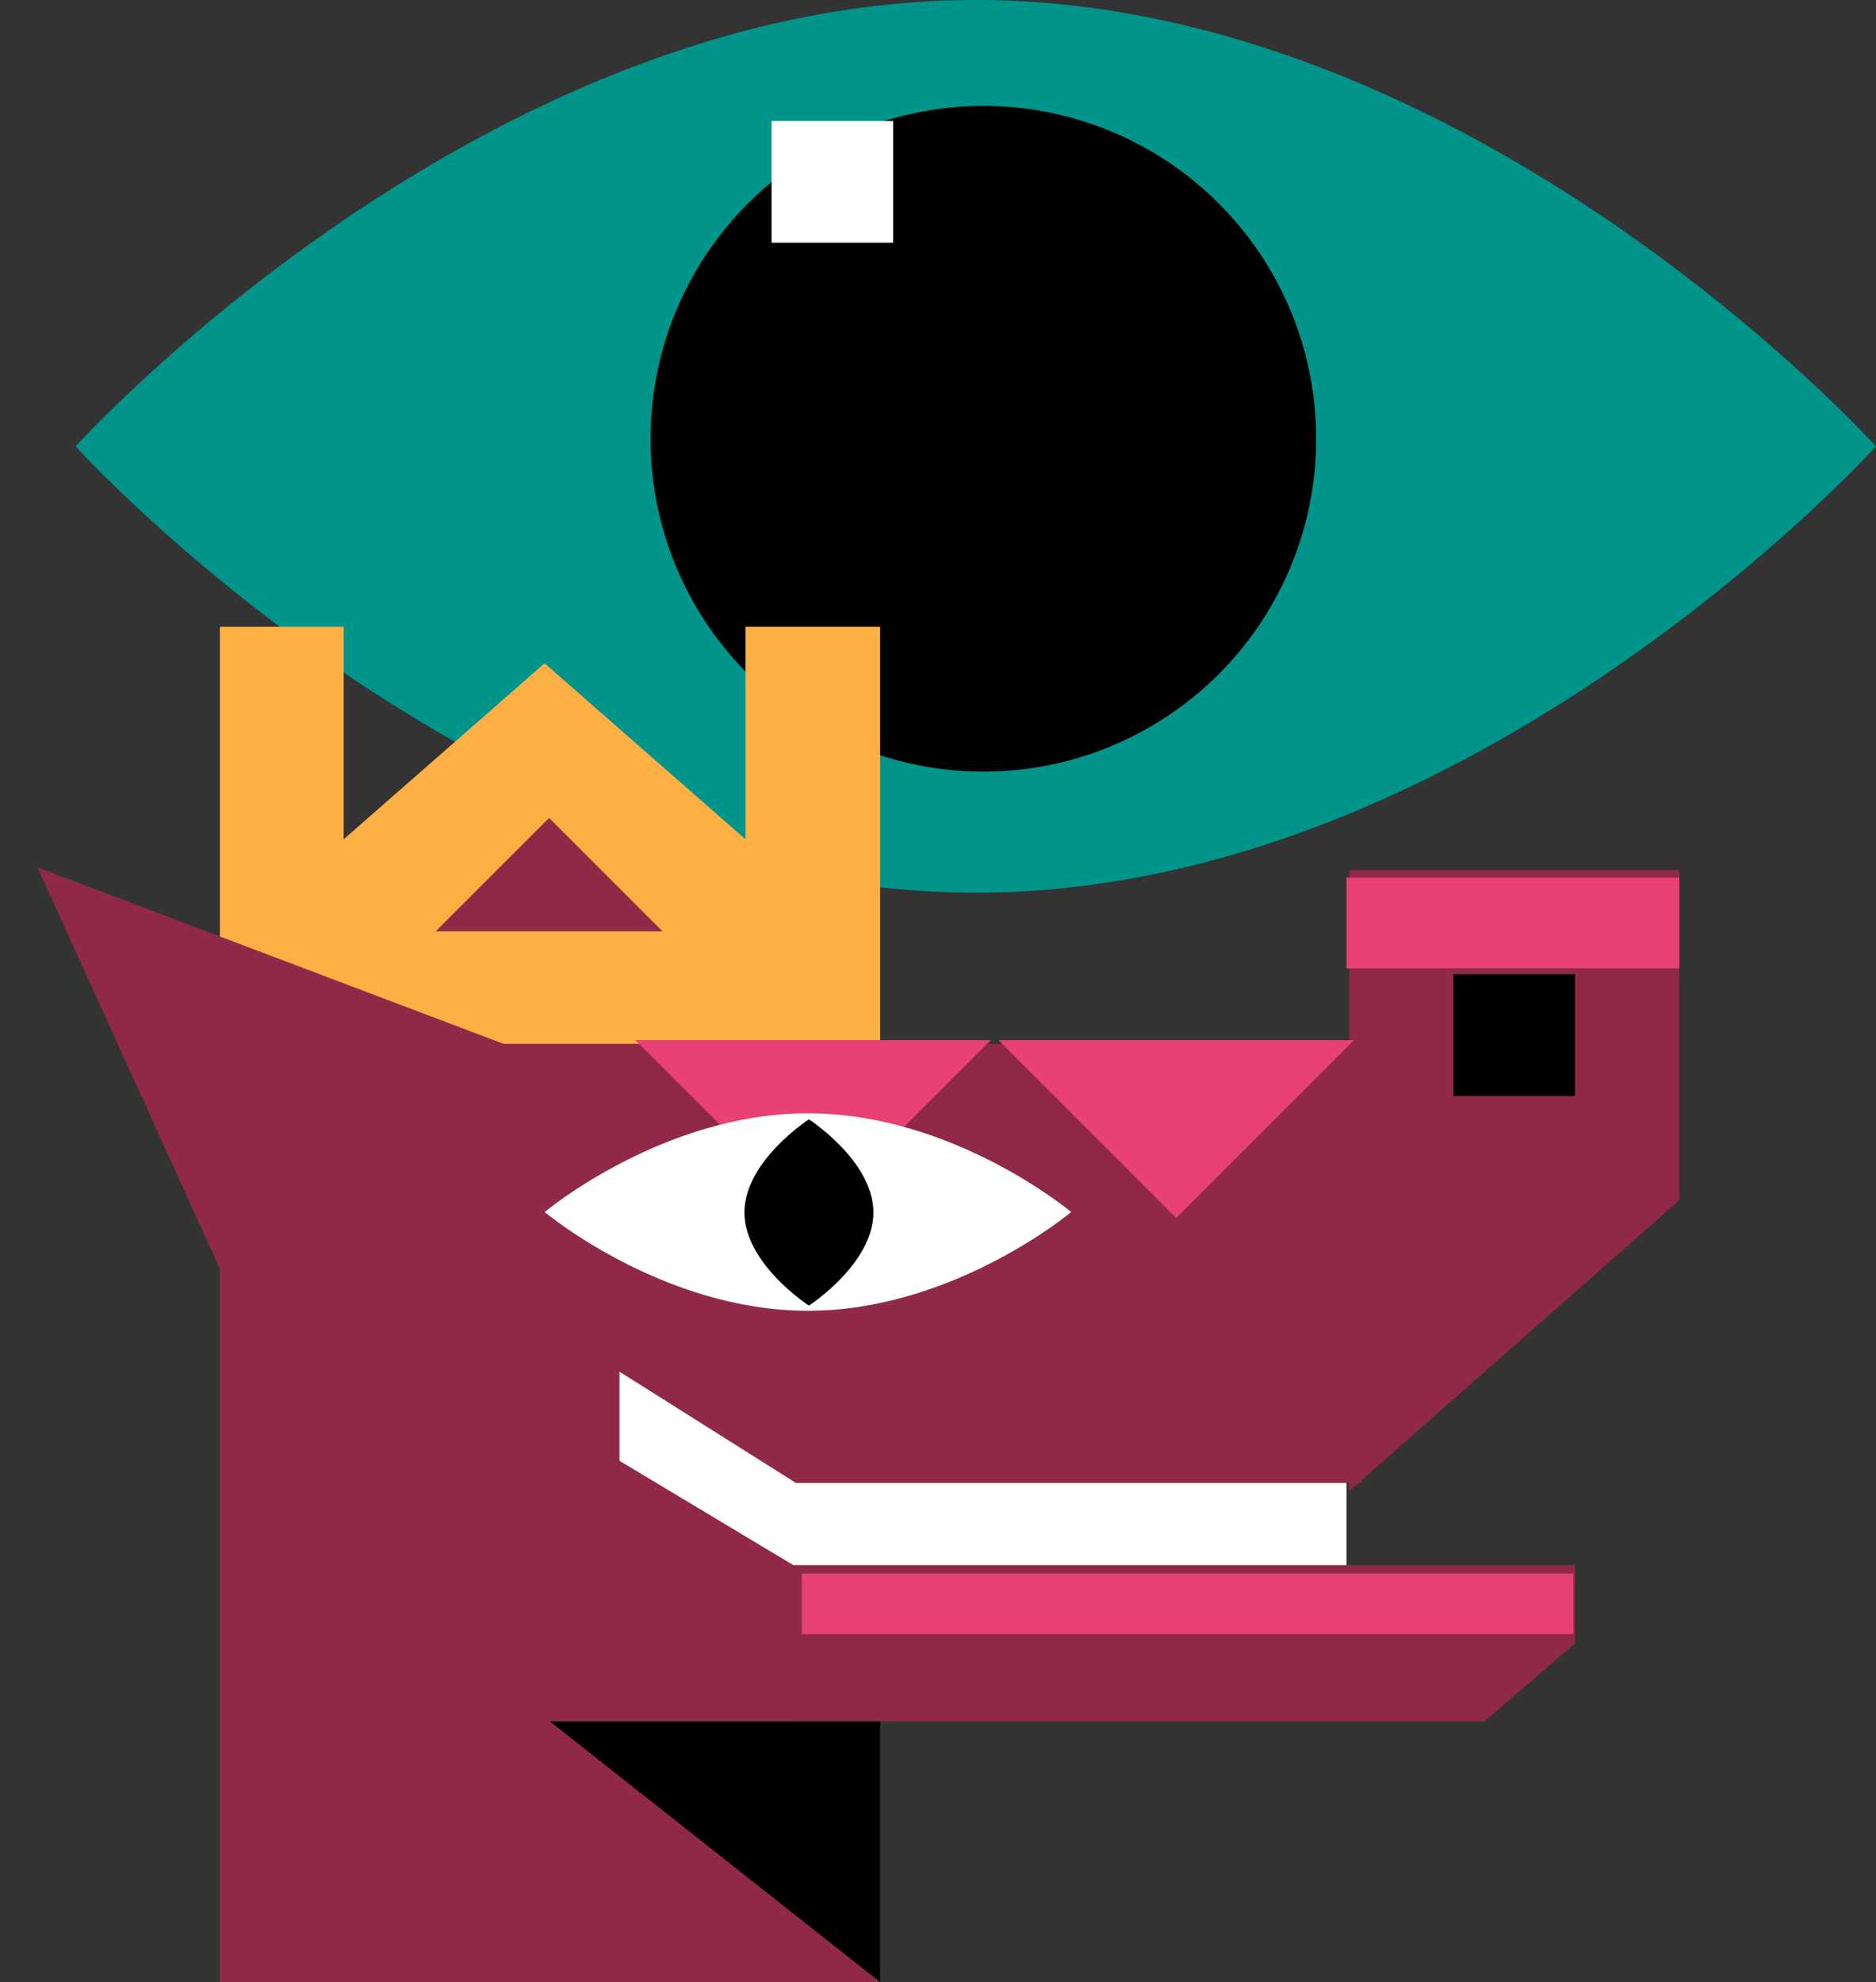
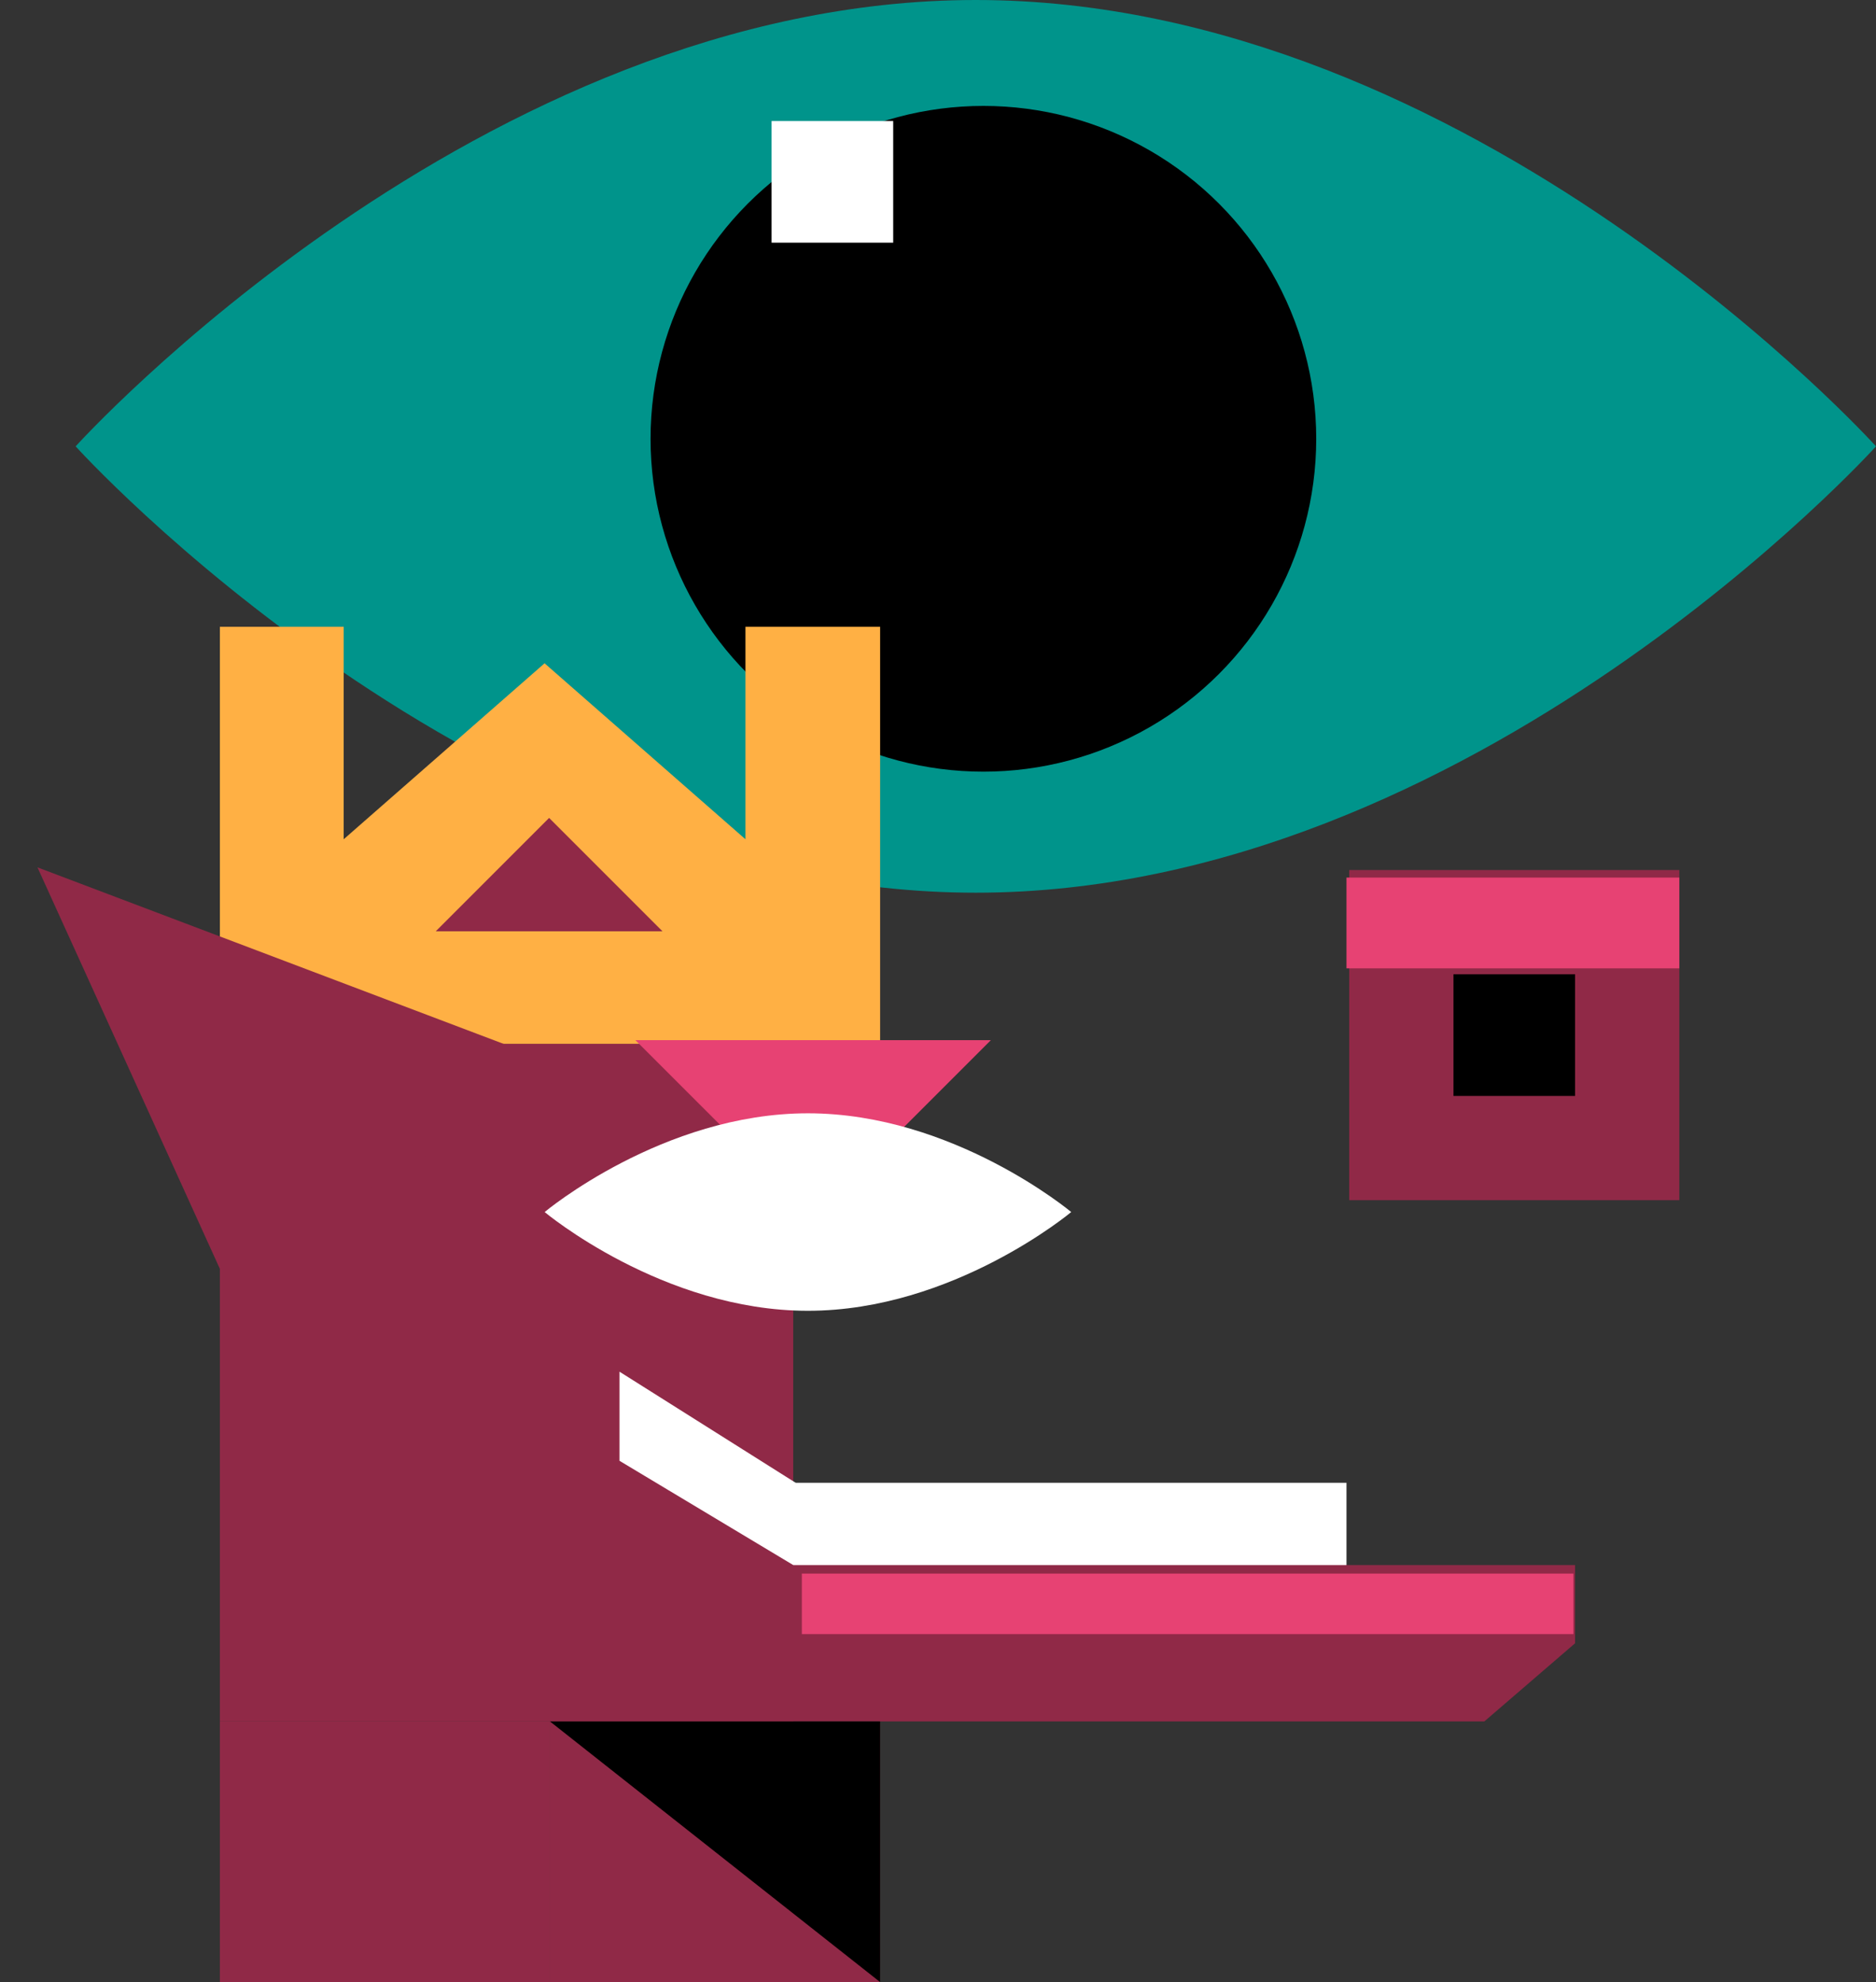
<svg xmlns="http://www.w3.org/2000/svg" width="124" height="131" viewBox="0 0 124 131" fill="none">
  <rect x="0" y="0" width="124" height="131" fill="#333333" stroke="none" />
  <path d="M124 29.5C124 29.5 97.361 59 64.5 59C31.639 59 5 29.5 5 29.5C5 29.5 31.639 0 64.5 0C97.361 0 124 29.5 124 29.5Z" fill="#00948B" />
  <circle cx="65" cy="29" r="22" fill="black" />
  <rect x="51" y="8" width="8.039" height="8.039" fill="white" />
  <rect x="52" y="98" width="37" height="8" fill="white" />
  <rect x="14.534" y="68.986" width="37.897" height="44.788" fill="#902947" />
-   <rect x="36" y="69" width="54" height="29" fill="#902947" />
  <path d="M36.354 103.438H104.11V108.606L98.11 113.774H36.354V103.438Z" fill="#902947" />
  <rect x="89.18" y="57.502" width="21.82" height="21.82" fill="#902947" />
  <rect x="89" y="58" width="22" height="6" fill="#E74273" />
  <rect x="53" y="104" width="51" height="4" fill="#E74273" />
  <rect x="36.354" y="113.774" width="21.82" height="17.226" fill="#902947" />
  <rect x="96.071" y="64.393" width="8.039" height="8.039" fill="black" />
-   <path d="M89.18 79.322H111L89.18 98.548V79.322Z" fill="#902947" />
  <path d="M36.354 113.774H14.534V131H36.354V113.774Z" fill="#902947" />
  <path d="M58.174 113.774H36.354L58.174 131V113.774Z" fill="black" />
  <path fill-rule="evenodd" clip-rule="evenodd" d="M22.717 41.425V55.468L35.995 43.838L49.273 55.468V41.425H58.174V68.986H14.534V41.425H22.717Z" fill="#FFB044" />
-   <path d="M77.747 80.493L66 68.747H89.493L77.747 80.493Z" fill="#E74273" />
  <path d="M53.747 80.493L42 68.747H65.493L53.747 80.493Z" fill="#E74273" />
  <path d="M70.806 80.106C70.806 80.106 63.014 86.632 53.403 86.632C43.792 86.632 36 80.106 36 80.106C36 80.106 43.792 73.58 53.403 73.58C63.014 73.58 70.806 80.106 70.806 80.106Z" fill="white" />
-   <path d="M53.468 86.29C53.468 86.29 49.206 83.534 49.206 80.134C49.206 76.734 53.468 73.978 53.468 73.978C53.468 73.978 57.73 76.734 57.73 80.134C57.73 83.534 53.468 86.29 53.468 86.29Z" fill="black" />
  <path d="M40.948 90.658L53.384 98.5L52.432 103.438L40.948 96.548V90.658Z" fill="white" />
  <path d="M2.476 57.325L37.933 70.751L14.678 84.178L2.476 57.325Z" fill="#902947" />
  <path d="M36.296 54.057L43.79 61.551H28.803L36.296 54.057Z" fill="#902947" />
</svg>